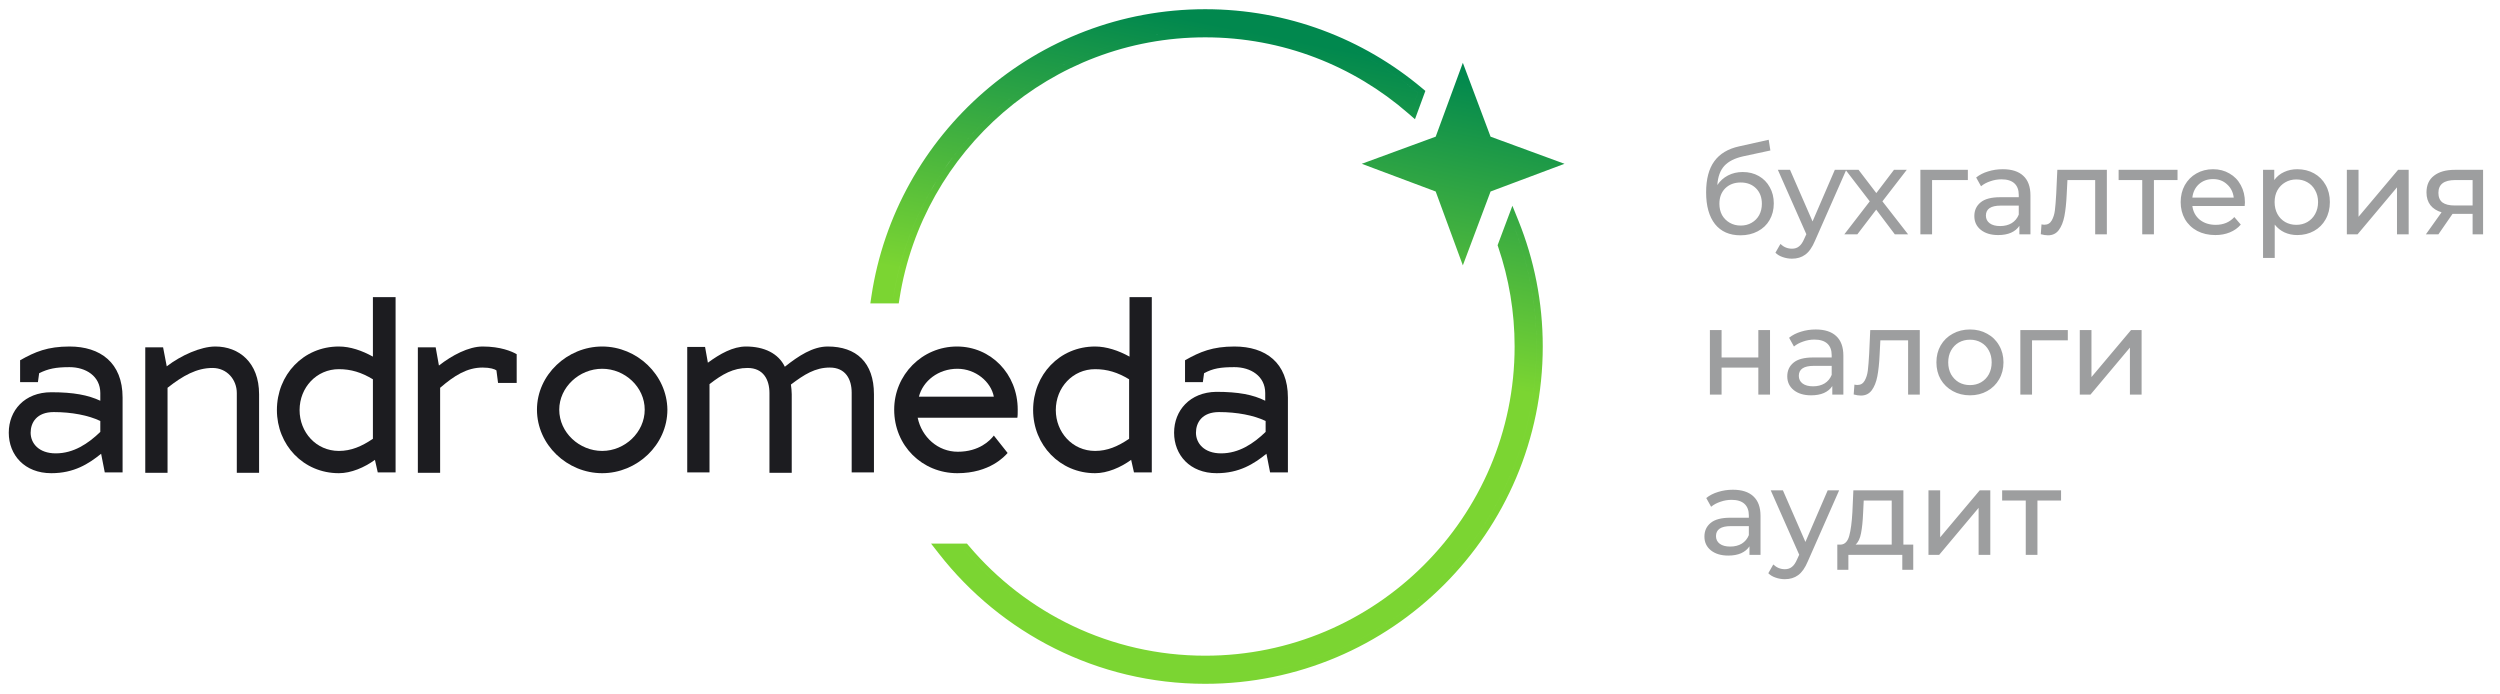
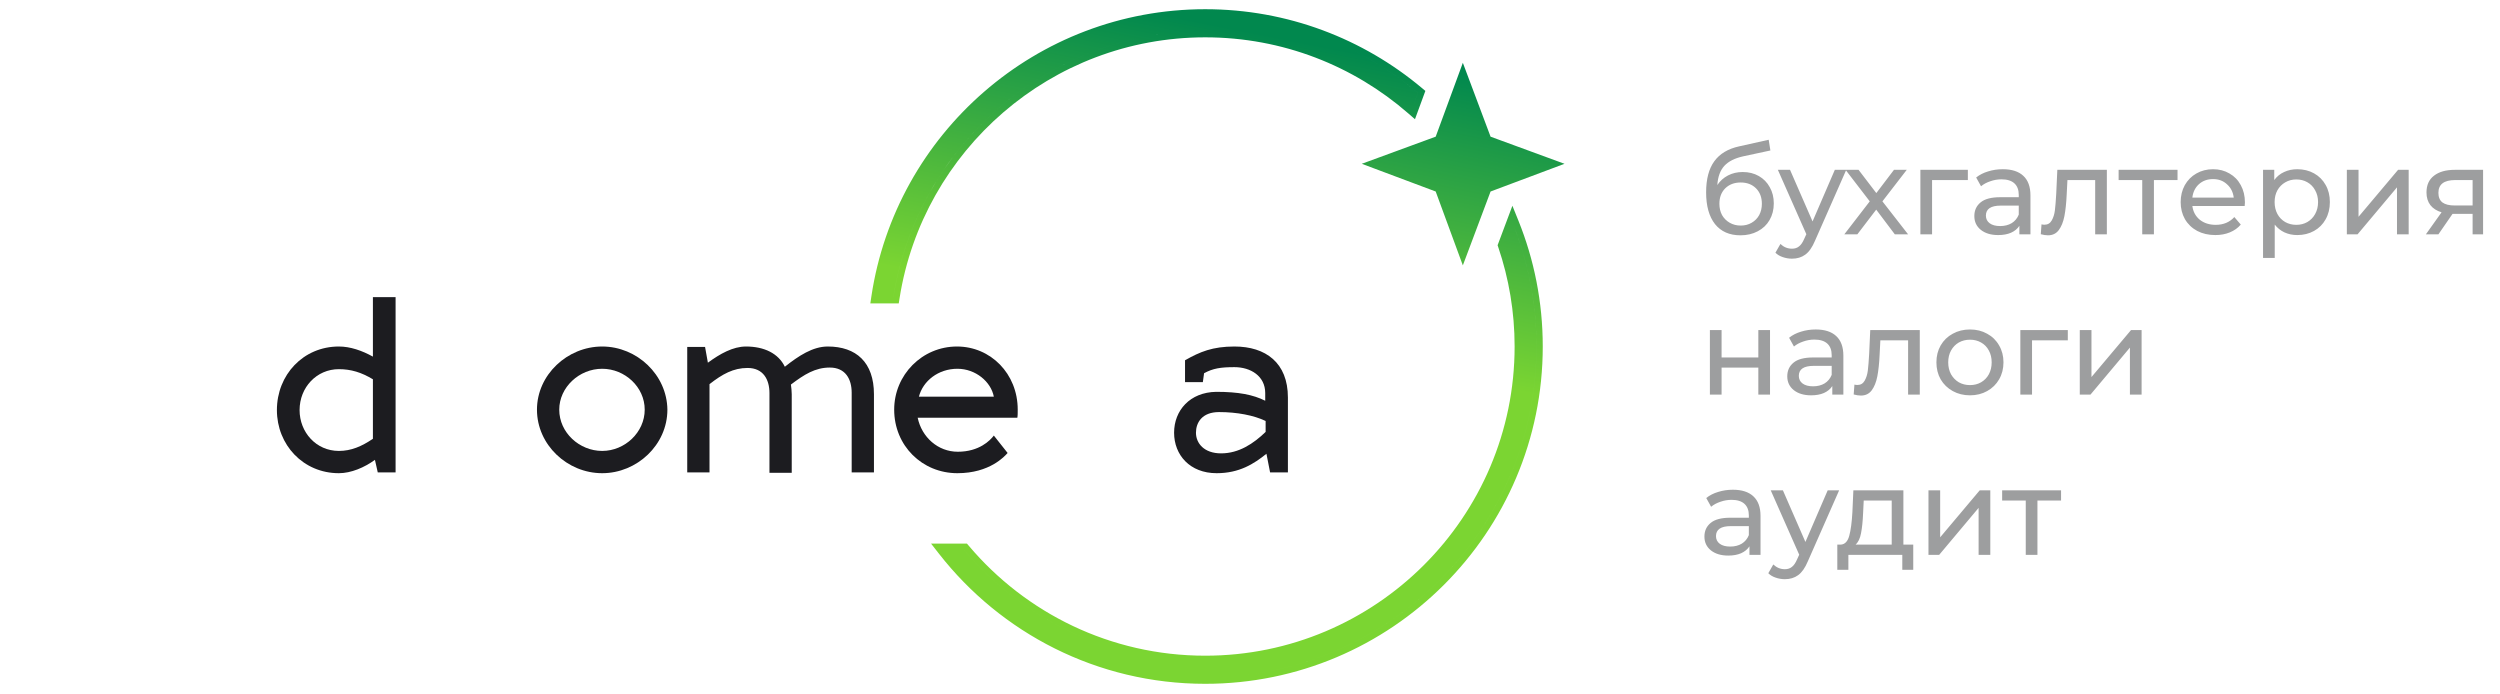
<svg xmlns="http://www.w3.org/2000/svg" width="234" height="65" viewBox="0 0 234 65" fill="none">
  <path fill-rule="evenodd" clip-rule="evenodd" d="M140.175 22.954L141.561 19.259L142.126 20.659C143.594 24.299 144.402 28.274 144.402 32.434C144.402 49.853 130.239 64.005 112.808 64.005C102.691 64.005 93.675 59.237 87.891 51.833L87.149 50.883H90.508L90.684 51.091C96.001 57.377 103.945 61.373 112.808 61.373C128.781 61.373 141.768 48.394 141.768 32.434C141.768 29.188 141.232 26.067 140.242 23.153L140.175 22.954ZM132.441 11.158L131.798 10.599C126.71 6.175 120.067 3.495 112.808 3.495C98.378 3.495 86.383 14.088 84.201 27.903L84.123 28.399H81.463L81.564 27.724C83.844 12.534 96.978 0.862 112.808 0.862C120.527 0.862 127.607 3.639 133.098 8.244L133.414 8.509L132.441 11.158ZM90.235 51.471C94.848 56.924 101.399 60.688 108.818 61.693C101.399 60.688 94.847 56.924 90.234 51.471H90.235ZM143.813 32.434C143.813 28.351 143.021 24.451 141.581 20.88L141.581 20.879C141.691 21.152 141.797 21.427 141.9 21.703C143.138 25.047 143.814 28.663 143.814 32.434C143.814 49.528 129.915 63.417 112.808 63.417C112.412 63.417 112.019 63.41 111.627 63.395C112.018 63.41 112.412 63.417 112.807 63.417C129.914 63.417 143.813 49.528 143.813 32.434ZM132.183 10.155L132.72 8.694C127.989 4.726 122.056 2.142 115.552 1.57C122.056 2.142 127.988 4.726 132.719 8.694L132.183 10.155L132.183 10.155ZM82.145 27.811L82.145 27.812H83.621C85.847 13.715 98.084 2.907 112.808 2.907C113.178 2.907 113.546 2.914 113.913 2.927C113.546 2.914 113.177 2.907 112.807 2.907C98.084 2.907 85.846 13.715 83.62 27.811H82.145ZM139.517 12.792L136.922 5.877L134.381 12.792L127.461 15.331L134.381 17.925L136.922 24.84L139.517 17.925L146.438 15.331L139.517 12.792Z" fill="url(#paint0_linear)" />
-   <path d="M2.868 40.502C2.868 39.555 3.437 38.57 5.029 38.57C6.697 38.57 8.29 38.873 9.389 39.404V40.427C8.252 41.525 6.887 42.435 5.219 42.435C3.626 42.435 2.868 41.487 2.868 40.502ZM0.821 40.502C0.821 42.586 2.299 44.291 4.802 44.291C6.925 44.291 8.29 43.42 9.465 42.472L9.806 44.215H11.474V37.207C11.474 33.949 9.389 32.433 6.508 32.433C4.46 32.433 3.285 32.926 1.882 33.721V35.767H3.55L3.664 34.934C4.498 34.517 5.219 34.365 6.508 34.365C8.024 34.365 9.389 35.199 9.389 36.79V37.51C8.252 36.979 6.887 36.714 4.802 36.714C2.299 36.714 0.821 38.419 0.821 40.502Z" fill="#1C1C20" />
-   <path d="M15.682 44.253V36.297C17.123 35.161 18.412 34.441 19.89 34.441C21.255 34.441 22.165 35.54 22.165 36.79V44.253H24.25V36.904C24.25 33.911 22.355 32.433 20.156 32.433C18.791 32.433 16.933 33.267 15.607 34.289L15.265 32.509H13.597V44.253H15.682Z" fill="#1C1C20" />
  <path d="M31.719 42.207C29.596 42.207 28.041 40.465 28.041 38.381C28.041 36.259 29.634 34.554 31.719 34.554C32.856 34.554 33.842 34.858 34.904 35.502V41.071C33.842 41.791 32.856 42.207 31.719 42.207ZM31.719 44.291C32.856 44.291 34.107 43.761 35.093 43.041L35.358 44.215H37.027V27.811H34.904V33.38C33.88 32.812 32.78 32.433 31.719 32.433C28.383 32.433 25.918 35.085 25.918 38.381C25.918 41.639 28.383 44.291 31.719 44.291Z" fill="#1C1C20" />
-   <path d="M41.196 44.253V36.297C42.523 35.161 43.699 34.403 45.177 34.403C45.897 34.403 46.315 34.555 46.466 34.668L46.618 35.843H48.362V33.153C47.907 32.888 46.845 32.433 45.177 32.433C43.85 32.433 42.296 33.267 41.083 34.214L40.779 32.509H39.111V44.253H41.196Z" fill="#1C1C20" />
  <path d="M56.364 34.517C58.487 34.517 60.345 36.222 60.345 38.343C60.345 40.465 58.487 42.207 56.364 42.207C54.241 42.207 52.345 40.502 52.345 38.343C52.345 36.26 54.203 34.517 56.364 34.517ZM56.364 32.433C53.103 32.433 50.26 35.085 50.26 38.343C50.26 41.639 53.103 44.291 56.364 44.291C59.624 44.291 62.468 41.639 62.468 38.343C62.43 35.085 59.624 32.433 56.364 32.433Z" fill="#1C1C20" />
  <path d="M66.41 44.253V35.956C67.623 35.009 68.647 34.441 69.974 34.441C71.452 34.441 72.021 35.54 72.021 36.79V44.253H74.106V36.904C74.106 36.6 74.068 36.297 74.03 35.994C75.281 35.047 76.305 34.403 77.67 34.403C79.148 34.403 79.717 35.502 79.717 36.752V44.215H81.802V36.904C81.802 33.911 80.134 32.433 77.48 32.433C76.077 32.433 74.75 33.304 73.461 34.327C72.855 33.077 71.528 32.433 69.822 32.433C68.609 32.433 67.395 33.115 66.258 33.949L65.993 32.471H64.325V44.215H66.41V44.253Z" fill="#1C1C20" />
  <path d="M89.611 34.517C91.317 34.517 92.757 35.729 93.023 37.131H86.009C86.388 35.653 87.829 34.517 89.611 34.517ZM89.648 42.283C87.791 42.283 86.274 40.919 85.895 39.101H95.222C95.259 38.949 95.259 38.608 95.259 38.343C95.259 34.971 92.719 32.433 89.573 32.433C86.312 32.433 83.696 35.085 83.696 38.343C83.696 41.715 86.312 44.291 89.611 44.291C92.644 44.291 94.046 42.7 94.312 42.397L93.023 40.768C92.681 41.222 91.658 42.283 89.648 42.283Z" fill="#1C1C20" />
-   <path d="M102.501 42.207C100.378 42.207 98.823 40.465 98.823 38.381C98.823 36.259 100.416 34.554 102.501 34.554C103.638 34.554 104.624 34.858 105.685 35.502V41.071C104.624 41.791 103.638 42.207 102.501 42.207ZM102.501 44.291C103.638 44.291 104.889 43.761 105.875 43.041L106.14 44.215H107.808V27.811H105.723V33.38C104.7 32.812 103.562 32.433 102.501 32.433C99.164 32.433 96.7 35.085 96.7 38.381C96.7 41.639 99.202 44.291 102.501 44.291Z" fill="#1C1C20" />
  <path d="M111.942 40.502C111.942 39.555 112.511 38.57 114.103 38.57C115.771 38.57 117.364 38.873 118.463 39.404V40.427C117.326 41.525 115.961 42.435 114.293 42.435C112.701 42.435 111.942 41.487 111.942 40.502ZM109.895 40.502C109.895 42.586 111.374 44.291 113.876 44.291C115.999 44.291 117.364 43.42 118.539 42.472L118.88 44.215H120.548V37.207C120.548 33.949 118.463 32.433 115.544 32.433C113.497 32.433 112.321 32.926 110.919 33.721V35.767H112.587L112.701 34.934C113.535 34.479 114.255 34.365 115.544 34.365C117.061 34.365 118.425 35.199 118.425 36.79V37.51C117.288 36.941 115.923 36.676 113.838 36.676C111.374 36.714 109.895 38.419 109.895 40.502Z" fill="#1C1C20" />
  <path d="M163.122 16.101C163.684 16.101 164.185 16.226 164.626 16.477C165.066 16.727 165.408 17.077 165.651 17.525C165.902 17.965 166.027 18.471 166.027 19.04C166.027 19.625 165.894 20.145 165.628 20.601C165.37 21.049 165.002 21.398 164.523 21.649C164.052 21.899 163.513 22.025 162.906 22.025C161.88 22.025 161.087 21.675 160.525 20.977C159.97 20.27 159.693 19.279 159.693 18.003C159.693 16.765 159.948 15.797 160.456 15.098C160.965 14.392 161.744 13.925 162.792 13.697L165.549 13.082L165.708 14.085L163.168 14.631C162.378 14.806 161.789 15.102 161.402 15.52C161.015 15.938 160.794 16.538 160.741 17.32C160.999 16.933 161.334 16.633 161.744 16.42C162.154 16.207 162.613 16.101 163.122 16.101ZM162.928 21.113C163.316 21.113 163.657 21.026 163.954 20.851C164.257 20.677 164.493 20.438 164.66 20.134C164.827 19.822 164.911 19.469 164.911 19.074C164.911 18.474 164.728 17.992 164.364 17.628C163.999 17.263 163.521 17.081 162.928 17.081C162.336 17.081 161.854 17.263 161.482 17.628C161.117 17.992 160.935 18.474 160.935 19.074C160.935 19.469 161.018 19.822 161.185 20.134C161.36 20.438 161.599 20.677 161.903 20.851C162.207 21.026 162.549 21.113 162.928 21.113ZM172.81 15.896L169.883 22.537C169.624 23.152 169.321 23.585 168.971 23.836C168.63 24.087 168.216 24.212 167.73 24.212C167.433 24.212 167.145 24.163 166.864 24.064C166.59 23.973 166.363 23.836 166.18 23.654L166.647 22.834C166.959 23.13 167.32 23.278 167.73 23.278C167.995 23.278 168.216 23.206 168.39 23.061C168.573 22.925 168.736 22.686 168.88 22.344L169.074 21.922L166.408 15.896H167.547L169.655 20.726L171.74 15.896H172.81ZM177.356 21.934L175.613 19.621L173.847 21.934H172.628L175.009 18.846L172.742 15.896H173.961L175.624 18.072L177.276 15.896H178.472L176.194 18.846L178.598 21.934H177.356ZM184.191 16.853H180.842V21.934H179.748V15.896H184.191V16.853ZM187.464 15.839C188.299 15.839 188.937 16.044 189.378 16.454C189.826 16.864 190.05 17.476 190.05 18.288V21.934H189.013V21.136C188.831 21.417 188.569 21.634 188.227 21.785C187.893 21.93 187.494 22.002 187.031 22.002C186.355 22.002 185.812 21.839 185.402 21.512C184.999 21.186 184.798 20.756 184.798 20.225C184.798 19.693 184.992 19.268 185.379 18.949C185.767 18.622 186.382 18.459 187.225 18.459H188.956V18.243C188.956 17.772 188.82 17.411 188.546 17.16C188.273 16.91 187.87 16.785 187.339 16.785C186.982 16.785 186.632 16.845 186.291 16.967C185.949 17.081 185.66 17.236 185.425 17.434L184.969 16.614C185.28 16.363 185.653 16.173 186.086 16.044C186.518 15.907 186.978 15.839 187.464 15.839ZM187.213 21.159C187.631 21.159 187.992 21.068 188.296 20.886C188.599 20.696 188.82 20.43 188.956 20.088V19.245H187.27C186.344 19.245 185.88 19.556 185.88 20.179C185.88 20.483 185.998 20.722 186.234 20.897C186.469 21.072 186.796 21.159 187.213 21.159ZM197.202 15.896V21.934H196.109V16.853H193.512L193.443 18.197C193.405 19.01 193.333 19.689 193.227 20.236C193.12 20.775 192.946 21.208 192.703 21.535C192.46 21.861 192.122 22.025 191.689 22.025C191.491 22.025 191.267 21.991 191.017 21.922L191.085 21C191.184 21.022 191.275 21.034 191.358 21.034C191.662 21.034 191.89 20.901 192.042 20.635C192.194 20.369 192.293 20.054 192.338 19.689C192.384 19.325 192.425 18.805 192.463 18.129L192.566 15.896H197.202ZM203.817 16.853H201.607V21.934H200.513V16.853H198.303V15.896H203.817V16.853ZM210.125 18.949C210.125 19.032 210.117 19.143 210.102 19.279H205.204C205.272 19.811 205.504 20.24 205.898 20.567C206.301 20.886 206.798 21.045 207.391 21.045C208.112 21.045 208.693 20.802 209.134 20.316L209.738 21.022C209.464 21.341 209.122 21.584 208.712 21.751C208.31 21.918 207.858 22.002 207.357 22.002C206.719 22.002 206.153 21.873 205.659 21.615C205.166 21.349 204.782 20.98 204.509 20.51C204.243 20.039 204.11 19.507 204.11 18.915C204.11 18.33 204.239 17.802 204.497 17.331C204.763 16.86 205.124 16.496 205.58 16.238C206.043 15.972 206.563 15.839 207.14 15.839C207.717 15.839 208.23 15.972 208.678 16.238C209.134 16.496 209.487 16.86 209.738 17.331C209.996 17.802 210.125 18.341 210.125 18.949ZM207.14 16.762C206.616 16.762 206.176 16.921 205.819 17.24C205.469 17.559 205.264 17.977 205.204 18.493H209.077C209.016 17.984 208.807 17.57 208.45 17.252C208.101 16.925 207.664 16.762 207.14 16.762ZM215.023 15.839C215.607 15.839 216.131 15.968 216.595 16.226C217.058 16.485 217.419 16.845 217.677 17.308C217.943 17.772 218.076 18.307 218.076 18.915C218.076 19.522 217.943 20.061 217.677 20.532C217.419 20.996 217.058 21.356 216.595 21.615C216.131 21.873 215.607 22.002 215.023 22.002C214.59 22.002 214.191 21.918 213.826 21.751C213.469 21.584 213.166 21.341 212.915 21.022V24.144H211.821V15.896H212.87V16.853C213.113 16.519 213.42 16.268 213.792 16.101C214.164 15.926 214.574 15.839 215.023 15.839ZM214.931 21.045C215.319 21.045 215.664 20.958 215.968 20.783C216.279 20.601 216.523 20.35 216.697 20.031C216.879 19.705 216.971 19.332 216.971 18.915C216.971 18.497 216.879 18.129 216.697 17.81C216.523 17.483 216.279 17.233 215.968 17.058C215.664 16.883 215.319 16.796 214.931 16.796C214.552 16.796 214.206 16.887 213.895 17.069C213.591 17.244 213.348 17.491 213.166 17.81C212.991 18.129 212.904 18.497 212.904 18.915C212.904 19.332 212.991 19.705 213.166 20.031C213.34 20.35 213.583 20.601 213.895 20.783C214.206 20.958 214.552 21.045 214.931 21.045ZM219.665 15.896H220.758V20.293L224.46 15.896H225.452V21.934H224.358V17.536L220.667 21.934H219.665V15.896ZM232.416 15.896V21.934H231.436V20.02H229.682H229.556L228.235 21.934H227.062L228.531 19.872C228.076 19.735 227.726 19.511 227.483 19.2C227.24 18.881 227.119 18.486 227.119 18.015C227.119 17.324 227.354 16.8 227.825 16.443C228.296 16.078 228.945 15.896 229.773 15.896H232.416ZM228.235 18.049C228.235 18.451 228.36 18.752 228.611 18.949C228.869 19.139 229.253 19.234 229.762 19.234H231.436V16.853H229.807C228.759 16.853 228.235 17.252 228.235 18.049ZM160.046 30.896H161.14V33.459H164.58V30.896H165.674V36.934H164.58V34.405H161.14V36.934H160.046V30.896ZM169.953 30.839C170.789 30.839 171.427 31.044 171.867 31.454C172.315 31.864 172.539 32.476 172.539 33.288V36.934H171.503V36.136C171.32 36.417 171.058 36.634 170.717 36.785C170.382 36.93 169.984 37.002 169.52 37.002C168.845 37.002 168.302 36.839 167.891 36.512C167.489 36.185 167.288 35.756 167.288 35.225C167.288 34.693 167.481 34.268 167.869 33.949C168.256 33.622 168.871 33.459 169.714 33.459H171.446V33.243C171.446 32.772 171.309 32.411 171.036 32.16C170.762 31.91 170.36 31.785 169.828 31.785C169.471 31.785 169.122 31.845 168.78 31.967C168.438 32.081 168.15 32.236 167.914 32.434L167.459 31.614C167.77 31.363 168.142 31.173 168.575 31.044C169.008 30.907 169.467 30.839 169.953 30.839ZM169.703 36.159C170.12 36.159 170.481 36.068 170.785 35.886C171.089 35.696 171.309 35.43 171.446 35.088V34.245H169.76C168.833 34.245 168.37 34.556 168.37 35.179C168.37 35.483 168.488 35.722 168.723 35.897C168.958 36.072 169.285 36.159 169.703 36.159ZM179.692 30.896V36.934H178.598V31.853H176.001L175.933 33.197C175.895 34.01 175.822 34.689 175.716 35.236C175.61 35.775 175.435 36.208 175.192 36.535C174.949 36.861 174.611 37.025 174.178 37.025C173.981 37.025 173.757 36.991 173.506 36.922L173.574 35.999C173.673 36.022 173.764 36.034 173.848 36.034C174.152 36.034 174.38 35.901 174.531 35.635C174.683 35.369 174.782 35.054 174.828 34.689C174.873 34.325 174.915 33.805 174.953 33.129L175.055 30.896H179.692ZM184.392 37.002C183.793 37.002 183.253 36.869 182.775 36.603C182.296 36.337 181.92 35.973 181.647 35.51C181.381 35.039 181.248 34.507 181.248 33.915C181.248 33.322 181.381 32.794 181.647 32.331C181.92 31.86 182.296 31.496 182.775 31.238C183.253 30.972 183.793 30.839 184.392 30.839C184.992 30.839 185.528 30.972 185.999 31.238C186.477 31.496 186.849 31.86 187.115 32.331C187.389 32.794 187.525 33.322 187.525 33.915C187.525 34.507 187.389 35.039 187.115 35.51C186.849 35.973 186.477 36.337 185.999 36.603C185.528 36.869 184.992 37.002 184.392 37.002ZM184.392 36.045C184.78 36.045 185.125 35.958 185.429 35.783C185.741 35.601 185.984 35.35 186.158 35.031C186.333 34.705 186.42 34.332 186.42 33.915C186.42 33.497 186.333 33.129 186.158 32.81C185.984 32.483 185.741 32.233 185.429 32.058C185.125 31.883 184.78 31.796 184.392 31.796C184.005 31.796 183.656 31.883 183.344 32.058C183.041 32.233 182.798 32.483 182.615 32.81C182.441 33.129 182.353 33.497 182.353 33.915C182.353 34.332 182.441 34.705 182.615 35.031C182.798 35.35 183.041 35.601 183.344 35.783C183.656 35.958 184.005 36.045 184.392 36.045ZM193.547 31.853H190.198V36.934H189.104V30.896H193.547V31.853ZM194.667 30.896H195.761V35.293L199.463 30.896H200.454V36.934H199.36V32.536L195.669 36.934H194.667V30.896ZM162.199 45.839C163.035 45.839 163.673 46.044 164.113 46.454C164.561 46.864 164.785 47.476 164.785 48.288V51.934H163.749V51.136C163.566 51.417 163.304 51.634 162.963 51.785C162.628 51.93 162.23 52.002 161.766 52.002C161.091 52.002 160.548 51.839 160.137 51.512C159.735 51.185 159.534 50.756 159.534 50.225C159.534 49.693 159.727 49.268 160.115 48.949C160.502 48.622 161.117 48.459 161.96 48.459H163.692V48.243C163.692 47.772 163.555 47.411 163.282 47.16C163.008 46.91 162.606 46.785 162.074 46.785C161.717 46.785 161.368 46.845 161.026 46.967C160.684 47.081 160.396 47.236 160.16 47.434L159.705 46.614C160.016 46.363 160.388 46.173 160.821 46.044C161.254 45.907 161.713 45.839 162.199 45.839ZM161.949 51.159C162.366 51.159 162.727 51.068 163.031 50.886C163.335 50.696 163.555 50.43 163.692 50.088V49.245H162.006C161.079 49.245 160.616 49.556 160.616 50.179C160.616 50.483 160.734 50.722 160.969 50.897C161.204 51.072 161.531 51.159 161.949 51.159ZM172.143 45.896L169.215 52.537C168.957 53.153 168.653 53.585 168.304 53.836C167.962 54.087 167.548 54.212 167.062 54.212C166.766 54.212 166.477 54.163 166.196 54.064C165.923 53.973 165.695 53.836 165.513 53.654L165.98 52.834C166.291 53.13 166.652 53.278 167.062 53.278C167.328 53.278 167.548 53.206 167.723 53.061C167.905 52.925 168.068 52.685 168.213 52.344L168.406 51.922L165.741 45.896H166.88L168.987 50.726L171.072 45.896H172.143ZM179.08 50.977V53.335H178.055V51.934H173.008V53.335H171.972V50.977H172.291C172.678 50.954 172.944 50.681 173.088 50.157C173.232 49.632 173.331 48.892 173.384 47.935L173.475 45.896H178.157V50.977H179.08ZM174.387 48.015C174.356 48.774 174.292 49.405 174.193 49.906C174.102 50.4 173.931 50.756 173.68 50.977H177.064V46.853H174.444L174.387 48.015ZM180.505 45.896H181.599V50.293L185.301 45.896H186.292V51.934H185.198V47.536L181.507 51.934H180.505V45.896ZM192.915 46.853H190.704V51.934H189.611V46.853H187.401V45.896H192.915V46.853Z" fill="#9D9E9F" />
  <defs>
    <linearGradient id="paint0_linear" x1="106.377" y1="0.862" x2="95.274" y2="56.784" gradientUnits="userSpaceOnUse">
      <stop stop-color="#01884E" />
      <stop offset="0.493" stop-color="#7BD532" />
    </linearGradient>
  </defs>
</svg>